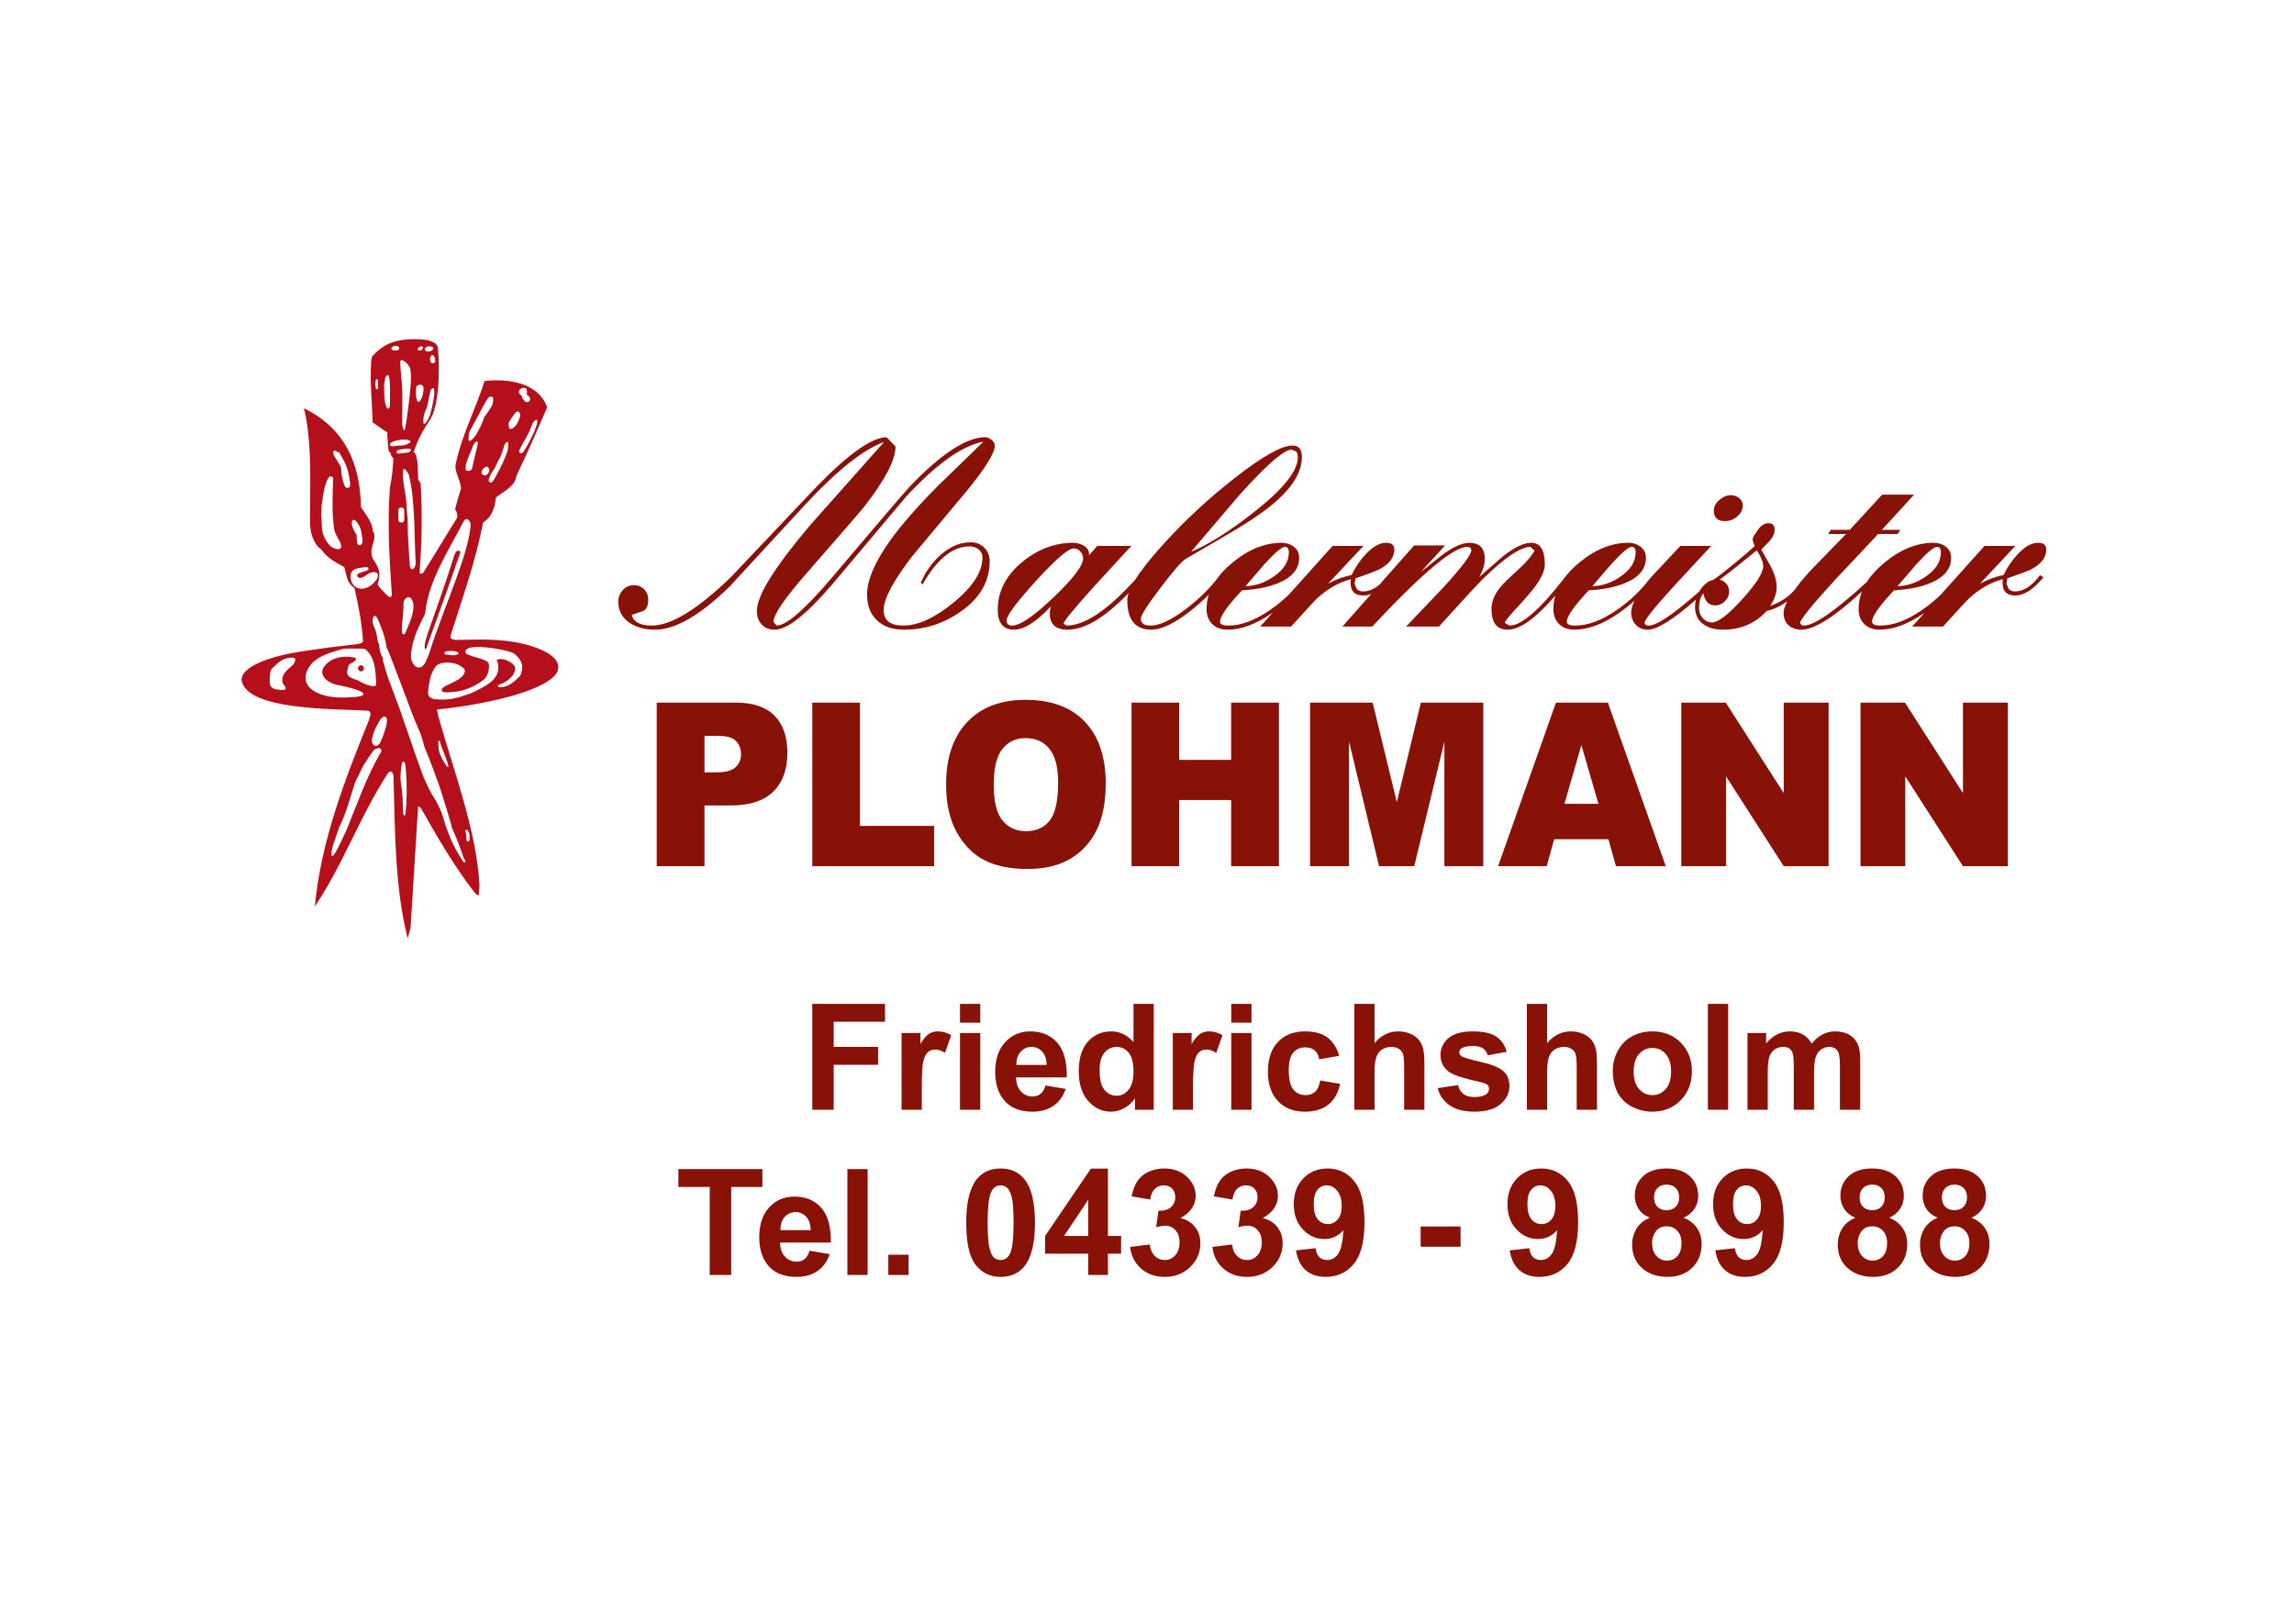
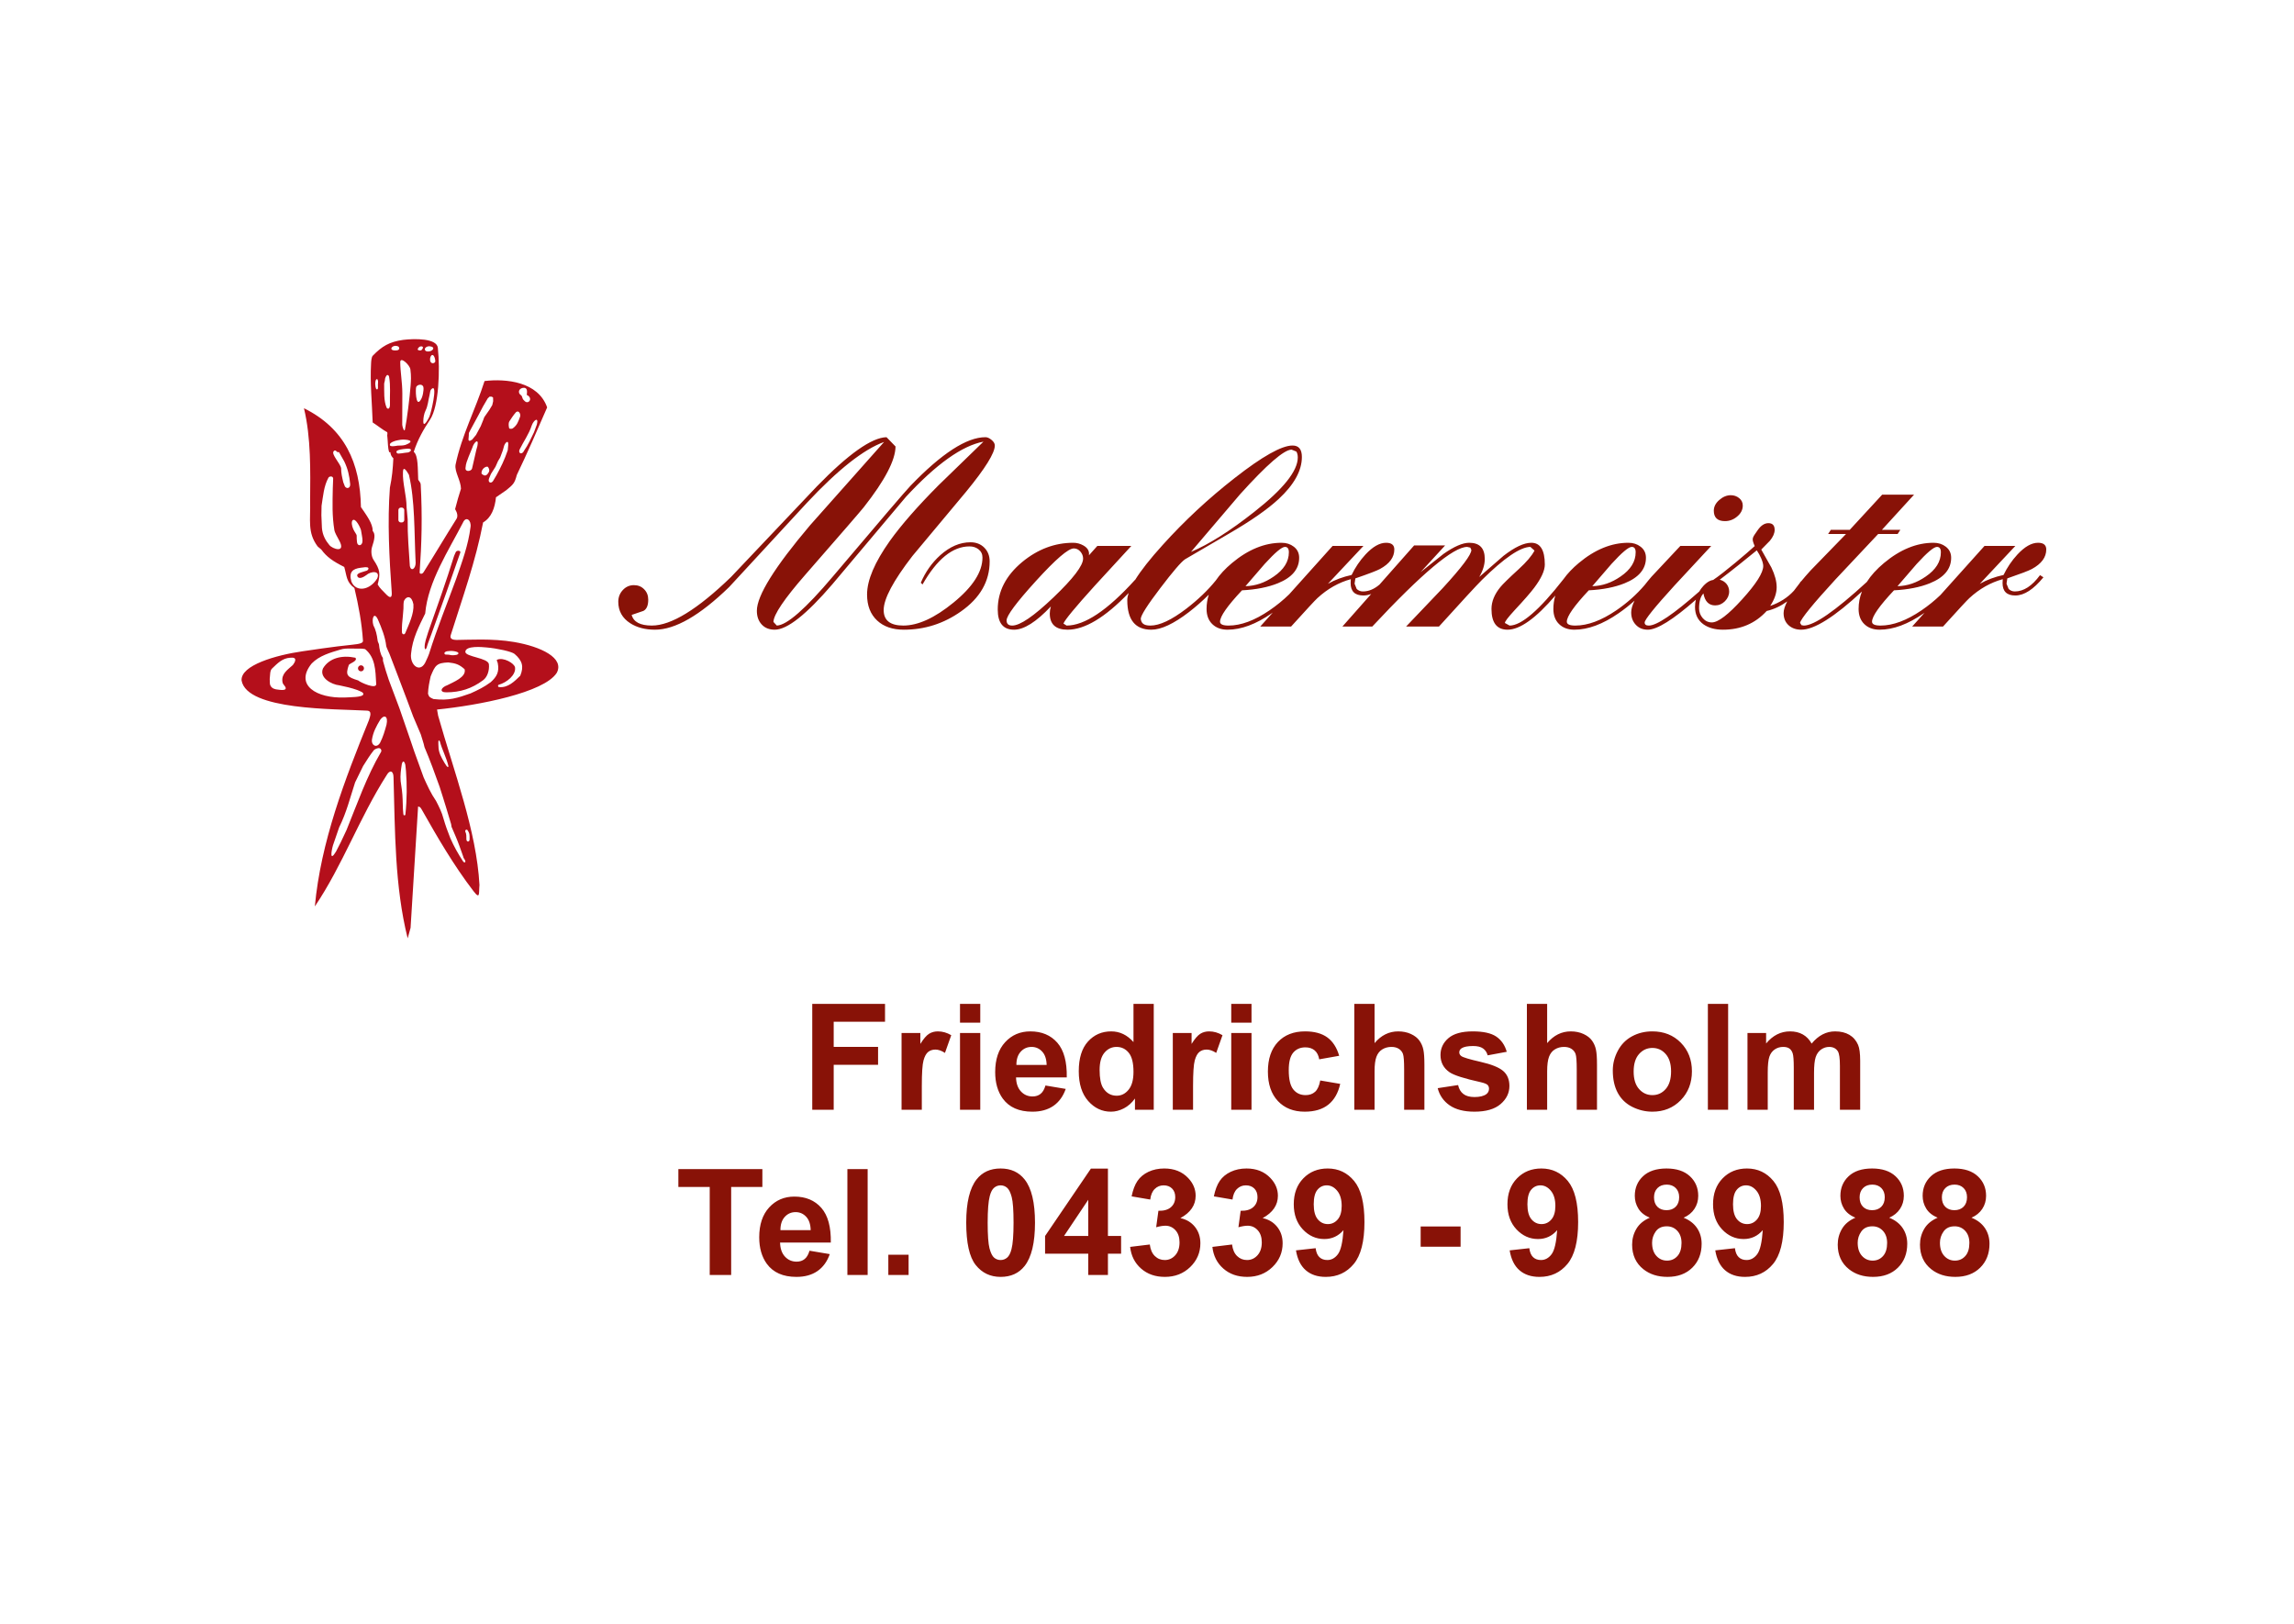
<svg xmlns="http://www.w3.org/2000/svg" xmlns:ns1="http://www.serif.com/" width="100%" height="100%" viewBox="0 0 842 596" version="1.1" xml:space="preserve" style="fill-rule:evenodd;clip-rule:evenodd;stroke-linejoin:round;stroke-miterlimit:2;">
  <g id="Ebene-1" ns1:id="Ebene 1">
    <path d="M298.134,407.37l-0,-38.868l26.708,0l-0,6.568l-18.837,0l0,9.229l16.286,-0l-0,6.568l-16.286,-0l0,16.503l-7.871,-0Zm40.215,-0l-7.436,-0l-0,-28.174l6.894,-0l-0,3.999c1.185,-1.891 2.253,-3.13 3.203,-3.719c0.949,-0.588 2.026,-0.877 3.229,-0.877c1.701,-0 3.339,0.47 4.913,1.402l-2.307,6.496c-1.258,-0.814 -2.425,-1.221 -3.501,-1.221c-1.05,-0 -1.936,0.289 -2.66,0.859c-0.724,0.579 -1.294,1.611 -1.71,3.113c-0.416,1.501 -0.625,4.65 -0.625,9.436l0,8.686Zm14.015,-31.974l0,-6.894l7.437,0l-0,6.894l-7.437,-0Zm0,31.974l0,-28.174l7.437,-0l-0,28.174l-7.437,-0Zm31.367,-8.903l7.437,1.248c-0.949,2.724 -2.461,4.796 -4.514,6.225c-2.063,1.42 -4.642,2.135 -7.727,2.135c-4.894,0 -8.522,-1.601 -10.866,-4.804c-1.855,-2.569 -2.786,-5.809 -2.786,-9.726c-0,-4.668 1.221,-8.332 3.655,-10.975c2.434,-2.651 5.519,-3.971 9.246,-3.971c4.18,-0 7.483,1.384 9.907,4.152c2.416,2.769 3.574,7.012 3.465,12.73l-18.619,0c0.054,2.208 0.651,3.927 1.8,5.157c1.14,1.231 2.57,1.846 4.271,1.846c1.167,-0 2.144,-0.317 2.931,-0.95c0.796,-0.633 1.393,-1.656 1.8,-3.067Zm0.435,-7.546c-0.055,-2.162 -0.606,-3.809 -1.665,-4.931c-1.059,-1.13 -2.343,-1.691 -3.863,-1.691c-1.62,-0 -2.959,0.597 -4.017,1.782c-1.059,1.185 -1.575,2.805 -1.556,4.84l11.101,0Zm39.31,16.449l-6.893,-0l-0,-4.135c-1.15,1.61 -2.516,2.814 -4.081,3.628c-1.565,0.805 -3.148,1.212 -4.741,1.212c-3.248,0 -6.025,-1.303 -8.341,-3.917c-2.307,-2.615 -3.465,-6.252 -3.465,-10.93c-0,-4.777 1.122,-8.414 3.374,-10.902c2.253,-2.488 5.094,-3.727 8.532,-3.727c3.148,-0 5.88,1.312 8.179,3.926l-0,-14.023l7.436,0l0,38.868Zm-19.867,-14.63c-0,3.013 0.416,5.193 1.239,6.541c1.203,1.954 2.877,2.931 5.031,2.931c1.709,0 3.166,-0.732 4.36,-2.198c1.204,-1.466 1.801,-3.646 1.801,-6.559c-0,-3.248 -0.579,-5.583 -1.747,-7.012c-1.167,-1.429 -2.65,-2.144 -4.469,-2.144c-1.764,-0 -3.239,0.705 -4.433,2.117c-1.185,1.411 -1.782,3.519 -1.782,6.324Zm34.298,14.63l-7.437,-0l0,-28.174l6.894,-0l0,3.999c1.186,-1.891 2.254,-3.13 3.203,-3.719c0.95,-0.588 2.027,-0.877 3.23,-0.877c1.701,-0 3.339,0.47 4.913,1.402l-2.307,6.496c-1.258,-0.814 -2.425,-1.221 -3.502,-1.221c-1.049,-0 -1.936,0.289 -2.66,0.859c-0.723,0.579 -1.293,1.611 -1.709,3.113c-0.416,1.501 -0.625,4.65 -0.625,9.436l0,8.686Zm14.015,-31.974l-0,-6.894l7.437,0l-0,6.894l-7.437,-0Zm-0,31.974l-0,-28.174l7.437,-0l-0,28.174l-7.437,-0Zm39.619,-19.814l-7.329,1.303c-0.244,-1.457 -0.805,-2.552 -1.683,-3.294c-0.877,-0.733 -2.008,-1.104 -3.402,-1.104c-1.854,0 -3.338,0.643 -4.442,1.927c-1.104,1.285 -1.656,3.43 -1.656,6.442c0,3.348 0.562,5.709 1.683,7.093c1.122,1.385 2.624,2.072 4.506,2.072c1.411,0 2.569,-0.407 3.465,-1.212c0.905,-0.805 1.538,-2.19 1.909,-4.162l7.328,1.249c-0.759,3.365 -2.216,5.908 -4.369,7.626c-2.154,1.72 -5.04,2.579 -8.668,2.579c-4.107,0 -7.392,-1.303 -9.834,-3.899c-2.452,-2.606 -3.674,-6.207 -3.674,-10.812c0,-4.659 1.231,-8.278 3.682,-10.875c2.453,-2.596 5.773,-3.89 9.962,-3.89c3.42,-0 6.143,0.742 8.17,2.216c2.017,1.475 3.465,3.719 4.352,6.741Zm12.982,-19.054l0,14.403c2.416,-2.868 5.311,-4.306 8.668,-4.306c1.728,-0 3.284,0.316 4.668,0.95c1.385,0.642 2.425,1.447 3.131,2.442c0.706,0.987 1.185,2.081 1.438,3.285c0.263,1.203 0.389,3.067 0.389,5.591l0,16.502l-7.437,0l0,-14.855c0,-2.95 -0.144,-4.823 -0.425,-5.619c-0.289,-0.796 -0.796,-1.429 -1.52,-1.891c-0.724,-0.47 -1.628,-0.705 -2.723,-0.705c-1.249,-0 -2.361,0.298 -3.348,0.904c-0.986,0.597 -1.701,1.502 -2.153,2.714c-0.461,1.204 -0.688,2.995 -0.688,5.357l0,14.096l-7.436,-0l-0,-38.868l7.436,0Zm23.171,30.942l7.491,-1.14c0.317,1.439 0.959,2.533 1.936,3.275c0.968,0.751 2.334,1.122 4.081,1.122c1.927,-0 3.374,-0.353 4.351,-1.059c0.652,-0.497 0.978,-1.167 0.978,-1.999c-0,-0.561 -0.181,-1.031 -0.534,-1.402c-0.371,-0.353 -1.204,-0.688 -2.488,-0.987c-6.017,-1.33 -9.826,-2.542 -11.436,-3.637c-2.235,-1.529 -3.348,-3.646 -3.348,-6.351c0,-2.452 0.968,-4.505 2.896,-6.17c1.927,-1.665 4.912,-2.497 8.956,-2.497c3.855,-0 6.723,0.633 8.595,1.89c1.874,1.267 3.167,3.131 3.873,5.601l-7.003,1.303c-0.298,-1.104 -0.878,-1.954 -1.719,-2.543c-0.841,-0.588 -2.044,-0.877 -3.61,-0.877c-1.972,-0 -3.384,0.272 -4.243,0.823c-0.57,0.389 -0.85,0.896 -0.85,1.511c-0,0.534 0.244,0.986 0.741,1.357c0.679,0.498 3.004,1.195 6.985,2.099c3.981,0.905 6.758,2.009 8.333,3.321c1.565,1.32 2.343,3.175 2.343,5.546c-0,2.578 -1.077,4.804 -3.239,6.659c-2.153,1.854 -5.347,2.786 -9.581,2.786c-3.836,0 -6.876,-0.778 -9.12,-2.325c-2.235,-1.547 -3.701,-3.646 -4.388,-6.306Zm40.179,-30.942l0,14.403c2.416,-2.868 5.311,-4.306 8.668,-4.306c1.728,-0 3.284,0.316 4.668,0.95c1.384,0.642 2.425,1.447 3.131,2.442c0.705,0.987 1.185,2.081 1.438,3.285c0.263,1.203 0.389,3.067 0.389,5.591l0,16.502l-7.437,0l0,-14.855c0,-2.95 -0.144,-4.823 -0.425,-5.619c-0.29,-0.796 -0.796,-1.429 -1.52,-1.891c-0.724,-0.47 -1.628,-0.705 -2.723,-0.705c-1.249,-0 -2.362,0.298 -3.348,0.904c-0.986,0.597 -1.701,1.502 -2.153,2.714c-0.461,1.204 -0.688,2.995 -0.688,5.357l0,14.096l-7.437,-0l0,-38.868l7.437,0Zm24.094,24.437c-0,-2.479 0.606,-4.877 1.827,-7.193c1.222,-2.325 2.95,-4.089 5.185,-5.311c2.234,-1.221 4.722,-1.836 7.482,-1.836c4.261,-0 7.744,1.384 10.468,4.152c2.723,2.778 4.08,6.27 4.08,10.504c-0,4.271 -1.376,7.808 -4.117,10.613c-2.75,2.805 -6.206,4.207 -10.377,4.207c-2.579,0 -5.039,-0.588 -7.383,-1.755c-2.334,-1.167 -4.116,-2.877 -5.338,-5.139c-1.221,-2.253 -1.827,-5.003 -1.827,-8.242Zm7.654,0.398c-0,2.796 0.66,4.94 1.981,6.423c1.33,1.493 2.959,2.235 4.904,2.235c1.936,0 3.565,-0.742 4.876,-2.235c1.312,-1.483 1.973,-3.646 1.973,-6.477c-0,-2.76 -0.661,-4.886 -1.973,-6.37c-1.311,-1.493 -2.94,-2.235 -4.876,-2.235c-1.945,0 -3.574,0.742 -4.904,2.235c-1.321,1.484 -1.981,3.628 -1.981,6.424Zm27.242,14.032l-0,-38.867l7.436,0l0,38.868l-7.436,-0Zm14.539,-28.174l6.84,-0l-0,3.845c2.451,-2.959 5.374,-4.442 8.767,-4.442c1.8,-0 3.365,0.371 4.686,1.113c1.33,0.741 2.416,1.863 3.257,3.365c1.24,-1.502 2.578,-2.624 4.008,-3.365c1.43,-0.742 2.959,-1.113 4.587,-1.113c2.063,-0 3.809,0.416 5.248,1.257c1.429,0.842 2.497,2.072 3.202,3.701c0.516,1.194 0.769,3.139 0.769,5.826l0,17.986l-7.437,0l0,-16.077c0,-2.796 -0.253,-4.596 -0.769,-5.401c-0.687,-1.059 -1.755,-1.592 -3.184,-1.592c-1.041,-0 -2.027,0.316 -2.95,0.949c-0.913,0.643 -1.583,1.575 -1.99,2.796c-0.407,1.231 -0.606,3.167 -0.606,5.818l-0,13.507l-7.437,0l-0,-15.417c-0,-2.732 -0.136,-4.505 -0.398,-5.292c-0.263,-0.796 -0.67,-1.394 -1.231,-1.783c-0.552,-0.389 -1.312,-0.578 -2.262,-0.578c-1.148,-0 -2.18,0.307 -3.094,0.922c-0.923,0.625 -1.574,1.511 -1.972,2.678c-0.398,1.167 -0.597,3.104 -0.597,5.8l-0,13.67l-7.437,0l-0,-28.173Zm-380.905,88.818l0,-32.299l-11.508,-0l-0,-6.569l30.833,0l0,6.569l-11.454,-0l0,32.299l-7.871,0Zm36.624,-8.903l7.437,1.249c-0.95,2.723 -2.461,4.795 -4.515,6.224c-2.062,1.421 -4.641,2.136 -7.726,2.136c-4.895,-0 -8.523,-1.602 -10.866,-4.804c-1.855,-2.57 -2.787,-5.809 -2.787,-9.726c0,-4.669 1.221,-8.333 3.655,-10.975c2.434,-2.651 5.519,-3.972 9.247,-3.972c4.18,0 7.482,1.384 9.907,4.153c2.415,2.768 3.573,7.012 3.465,12.73l-18.62,-0c0.054,2.208 0.652,3.926 1.801,5.157c1.14,1.23 2.569,1.845 4.27,1.845c1.167,0 2.144,-0.316 2.932,-0.95c0.796,-0.633 1.393,-1.655 1.8,-3.067Zm0.434,-7.545c-0.054,-2.162 -0.606,-3.809 -1.665,-4.931c-1.058,-1.131 -2.343,-1.692 -3.863,-1.692c-1.619,-0 -2.958,0.597 -4.017,1.782c-1.058,1.186 -1.574,2.805 -1.556,4.841l11.101,-0Zm13.472,16.448l-0,-38.868l7.436,0l0,38.868l-7.436,0Zm15.027,0l0,-7.437l7.438,0l-0,7.437l-7.438,0Zm41.212,-39.085c3.763,0 6.703,1.348 8.829,4.044c2.525,3.185 3.792,8.478 3.792,15.861c-0,7.373 -1.276,12.675 -3.818,15.896c-2.109,2.66 -5.04,3.99 -8.803,3.99c-3.783,-0 -6.832,-1.457 -9.148,-4.37c-2.316,-2.913 -3.474,-8.116 -3.474,-15.589c-0,-7.338 1.276,-12.621 3.818,-15.842c2.108,-2.66 5.039,-3.99 8.804,-3.99Zm-0,6.189c-0.887,-0 -1.684,0.289 -2.371,0.868c-0.697,0.57 -1.24,1.601 -1.62,3.094c-0.506,1.927 -0.76,5.185 -0.76,9.754c0,4.577 0.226,7.717 0.679,9.427c0.452,1.71 1.022,2.85 1.71,3.42c0.687,0.57 1.475,0.85 2.362,0.85c0.886,0 1.682,-0.289 2.379,-0.868c0.687,-0.57 1.23,-1.601 1.61,-3.094c0.507,-1.91 0.76,-5.158 0.76,-9.735c0,-4.569 -0.226,-7.709 -0.678,-9.419c-0.453,-1.71 -1.023,-2.859 -1.71,-3.429c-0.688,-0.579 -1.475,-0.868 -2.361,-0.868Zm32.172,32.896l-0,-7.817l-15.851,0l-0,-6.487l16.81,-24.726l6.261,-0l-0,24.699l4.831,-0l-0,6.514l-4.831,0l-0,7.817l-7.22,0Zm-0,-14.331l-0,-13.273l-8.885,13.273l8.885,-0Zm15.371,4.026l7.22,-0.878c0.226,1.846 0.842,3.257 1.846,4.235c1.004,0.977 2.217,1.465 3.637,1.465c1.529,0 2.814,-0.588 3.863,-1.755c1.041,-1.167 1.565,-2.741 1.565,-4.732c0,-1.872 -0.497,-3.365 -1.501,-4.46c-1.005,-1.095 -2.226,-1.647 -3.674,-1.647c-0.95,0 -2.081,0.19 -3.401,0.561l0.823,-6.043c2.008,0.054 3.537,-0.389 4.596,-1.321c1.058,-0.923 1.583,-2.163 1.583,-3.71c0,-1.312 -0.389,-2.352 -1.167,-3.139c-0.778,-0.779 -1.809,-1.167 -3.103,-1.167c-1.276,-0 -2.361,0.443 -3.257,1.33c-0.905,0.886 -1.448,2.18 -1.647,3.881l-6.84,-1.167c0.48,-2.37 1.194,-4.262 2.162,-5.682c0.959,-1.411 2.308,-2.524 4.027,-3.338c1.718,-0.805 3.655,-1.213 5.79,-1.213c3.655,0 6.586,1.167 8.794,3.511c1.818,1.918 2.732,4.089 2.732,6.505c0,3.42 -1.863,6.161 -5.6,8.197c2.225,0.479 3.999,1.547 5.338,3.211c1.33,1.665 1.999,3.674 1.999,6.026c0,3.411 -1.248,6.324 -3.736,8.731c-2.488,2.406 -5.582,3.61 -9.292,3.61c-3.51,-0 -6.423,-1.014 -8.731,-3.049c-2.316,-2.027 -3.655,-4.678 -4.026,-7.962Zm30.191,0l7.22,-0.878c0.226,1.846 0.841,3.257 1.846,4.235c1.004,0.977 2.216,1.465 3.637,1.465c1.529,0 2.813,-0.588 3.863,-1.755c1.041,-1.167 1.565,-2.741 1.565,-4.732c0,-1.872 -0.497,-3.365 -1.502,-4.46c-1.004,-1.095 -2.225,-1.647 -3.673,-1.647c-0.95,0 -2.081,0.19 -3.402,0.561l0.824,-6.043c2.008,0.054 3.537,-0.389 4.596,-1.321c1.058,-0.923 1.583,-2.163 1.583,-3.71c0,-1.312 -0.389,-2.352 -1.167,-3.139c-0.778,-0.779 -1.809,-1.167 -3.103,-1.167c-1.276,-0 -2.362,0.443 -3.257,1.33c-0.905,0.886 -1.448,2.18 -1.647,3.881l-6.84,-1.167c0.48,-2.37 1.195,-4.262 2.163,-5.682c0.959,-1.411 2.307,-2.524 4.026,-3.338c1.719,-0.805 3.655,-1.213 5.79,-1.213c3.655,0 6.586,1.167 8.794,3.511c1.819,1.918 2.732,4.089 2.732,6.505c0,3.42 -1.863,6.161 -5.6,8.197c2.226,0.479 3.999,1.547 5.338,3.211c1.33,1.665 2,3.674 2,6.026c-0,3.411 -1.249,6.324 -3.737,8.731c-2.488,2.406 -5.582,3.61 -9.292,3.61c-3.51,-0 -6.424,-1.014 -8.731,-3.049c-2.316,-2.027 -3.655,-4.678 -4.026,-7.962Zm30.68,1.276l7.22,-0.797c0.172,1.475 0.633,2.57 1.366,3.276c0.733,0.714 1.71,1.067 2.913,1.067c1.529,0 2.823,-0.715 3.891,-2.135c1.067,-1.42 1.746,-4.37 2.044,-8.83c-1.872,2.171 -4.207,3.257 -7.021,3.257c-3.048,-0 -5.69,-1.176 -7.907,-3.538c-2.216,-2.361 -3.32,-5.428 -3.32,-9.21c-0,-3.945 1.167,-7.12 3.51,-9.527c2.343,-2.416 5.329,-3.619 8.948,-3.619c3.936,0 7.175,1.529 9.699,4.578c2.524,3.058 3.791,8.079 3.791,15.082c-0,7.111 -1.312,12.25 -3.936,15.399c-2.624,3.158 -6.044,4.732 -10.26,4.732c-3.03,-0 -5.474,-0.814 -7.346,-2.443c-1.864,-1.62 -3.067,-4.053 -3.592,-7.292Zm16.774,-16.304c0,-2.397 -0.552,-4.261 -1.656,-5.582c-1.094,-1.321 -2.37,-1.981 -3.818,-1.981c-1.375,-0 -2.515,0.542 -3.42,1.628c-0.913,1.086 -1.366,2.859 -1.366,5.32c0,2.506 0.498,4.343 1.484,5.519c0.986,1.167 2.217,1.755 3.7,1.755c1.43,0 2.633,-0.561 3.61,-1.692c0.977,-1.131 1.466,-2.786 1.466,-4.967Zm28.988,14.965l-0,-7.437l14.657,-0l-0,7.437l-14.657,-0Zm32.67,1.339l7.22,-0.797c0.172,1.475 0.633,2.57 1.366,3.276c0.733,0.714 1.71,1.067 2.913,1.067c1.529,0 2.823,-0.715 3.891,-2.135c1.067,-1.42 1.746,-4.37 2.044,-8.83c-1.872,2.171 -4.207,3.257 -7.02,3.257c-3.049,-0 -5.691,-1.176 -7.908,-3.538c-2.216,-2.361 -3.32,-5.428 -3.32,-9.21c-0,-3.945 1.167,-7.12 3.51,-9.527c2.343,-2.416 5.329,-3.619 8.948,-3.619c3.935,0 7.175,1.529 9.699,4.578c2.524,3.058 3.791,8.079 3.791,15.082c-0,7.111 -1.312,12.25 -3.936,15.399c-2.624,3.158 -6.044,4.732 -10.26,4.732c-3.031,-0 -5.473,-0.814 -7.346,-2.443c-1.864,-1.62 -3.067,-4.053 -3.592,-7.292Zm16.774,-16.304c-0,-2.397 -0.552,-4.261 -1.656,-5.582c-1.094,-1.321 -2.37,-1.981 -3.818,-1.981c-1.375,-0 -2.515,0.542 -3.42,1.628c-0.914,1.086 -1.366,2.859 -1.366,5.32c-0,2.506 0.498,4.343 1.484,5.519c0.986,1.167 2.217,1.755 3.7,1.755c1.43,0 2.633,-0.561 3.61,-1.692c0.978,-1.131 1.466,-2.786 1.466,-4.967Zm34.652,4.316c-1.919,-0.814 -3.321,-1.927 -4.19,-3.357c-0.877,-1.42 -1.311,-2.986 -1.311,-4.677c-0,-2.904 1.013,-5.302 3.03,-7.193c2.018,-1.891 4.895,-2.841 8.614,-2.841c3.691,0 6.55,0.95 8.586,2.841c2.035,1.891 3.058,4.289 3.058,7.193c-0,1.8 -0.471,3.402 -1.412,4.813c-0.932,1.403 -2.253,2.479 -3.953,3.221c2.162,0.868 3.8,2.135 4.93,3.8c1.122,1.673 1.683,3.592 1.683,5.772c0,3.601 -1.14,6.523 -3.429,8.776c-2.28,2.253 -5.32,3.375 -9.119,3.375c-3.529,-0 -6.46,-0.932 -8.813,-2.796c-2.768,-2.19 -4.152,-5.211 -4.152,-9.038c-0,-2.109 0.524,-4.045 1.565,-5.809c1.04,-1.764 2.678,-3.121 4.913,-4.08Zm1.556,-7.491c-0,1.483 0.416,2.65 1.248,3.483c0.841,0.832 1.954,1.248 3.339,1.248c1.411,0 2.533,-0.425 3.374,-1.266c0.842,-0.842 1.267,-2.009 1.267,-3.493c-0,-1.402 -0.416,-2.524 -1.248,-3.365c-0.842,-0.842 -1.946,-1.267 -3.312,-1.267c-1.429,0 -2.56,0.425 -3.402,1.276c-0.841,0.85 -1.266,1.982 -1.266,3.384Zm-0.706,16.665c-0,2.072 0.525,3.682 1.574,4.84c1.049,1.158 2.352,1.737 3.917,1.737c1.539,0 2.805,-0.56 3.81,-1.673c1.004,-1.113 1.501,-2.724 1.501,-4.822c0,-1.837 -0.506,-3.312 -1.529,-4.425c-1.022,-1.113 -2.316,-1.674 -3.881,-1.674c-1.818,0 -3.167,0.634 -4.062,1.9c-0.887,1.267 -1.33,2.633 -1.33,4.117Zm23.188,2.814l7.22,-0.797c0.172,1.475 0.634,2.57 1.366,3.276c0.733,0.714 1.71,1.067 2.913,1.067c1.53,0 2.823,-0.715 3.891,-2.135c1.068,-1.42 1.746,-4.37 2.045,-8.83c-1.873,2.171 -4.207,3.257 -7.021,3.257c-3.049,-0 -5.691,-1.176 -7.907,-3.538c-2.217,-2.361 -3.321,-5.428 -3.321,-9.21c0,-3.945 1.167,-7.12 3.51,-9.527c2.344,-2.416 5.329,-3.619 8.949,-3.619c3.935,0 7.174,1.529 9.698,4.578c2.524,3.058 3.791,8.079 3.791,15.082c0,7.111 -1.312,12.25 -3.935,15.399c-2.624,3.158 -6.044,4.732 -10.26,4.732c-3.031,-0 -5.474,-0.814 -7.347,-2.443c-1.864,-1.62 -3.067,-4.053 -3.592,-7.292Zm16.774,-16.304c0,-2.397 -0.551,-4.261 -1.656,-5.582c-1.094,-1.321 -2.37,-1.981 -3.818,-1.981c-1.375,-0 -2.515,0.542 -3.419,1.628c-0.914,1.086 -1.367,2.859 -1.367,5.32c0,2.506 0.498,4.343 1.484,5.519c0.986,1.167 2.217,1.755 3.7,1.755c1.43,0 2.633,-0.561 3.611,-1.692c0.977,-1.131 1.465,-2.786 1.465,-4.967Zm34.652,4.316c-1.918,-0.814 -3.321,-1.927 -4.189,-3.357c-0.878,-1.42 -1.312,-2.986 -1.312,-4.677c-0,-2.904 1.013,-5.302 3.031,-7.193c2.017,-1.891 4.895,-2.841 8.613,-2.841c3.691,0 6.55,0.95 8.586,2.841c2.036,1.891 3.058,4.289 3.058,7.193c0,1.8 -0.47,3.402 -1.411,4.813c-0.933,1.403 -2.253,2.479 -3.954,3.221c2.162,0.868 3.8,2.135 4.931,3.8c1.122,1.673 1.683,3.592 1.683,5.772c-0,3.601 -1.141,6.523 -3.429,8.776c-2.28,2.253 -5.321,3.375 -9.12,3.375c-3.529,-0 -6.46,-0.932 -8.813,-2.796c-2.768,-2.19 -4.152,-5.211 -4.152,-9.038c0,-2.109 0.524,-4.045 1.565,-5.809c1.04,-1.764 2.678,-3.121 4.913,-4.08Zm1.556,-7.491c-0,1.483 0.416,2.65 1.249,3.483c0.841,0.832 1.954,1.248 3.338,1.248c1.411,0 2.533,-0.425 3.374,-1.266c0.842,-0.842 1.267,-2.009 1.267,-3.493c0,-1.402 -0.416,-2.524 -1.248,-3.365c-0.842,-0.842 -1.946,-1.267 -3.312,-1.267c-1.429,0 -2.56,0.425 -3.402,1.276c-0.841,0.85 -1.266,1.982 -1.266,3.384Zm-0.706,16.665c-0,2.072 0.525,3.682 1.575,4.84c1.049,1.158 2.352,1.737 3.917,1.737c1.538,0 2.805,-0.56 3.809,-1.673c1.004,-1.113 1.502,-2.724 1.502,-4.822c-0,-1.837 -0.507,-3.312 -1.529,-4.425c-1.023,-1.113 -2.316,-1.674 -3.882,-1.674c-1.818,0 -3.166,0.634 -4.062,1.9c-0.887,1.267 -1.33,2.633 -1.33,4.117Zm29.341,-9.174c-1.918,-0.814 -3.321,-1.927 -4.189,-3.357c-0.878,-1.42 -1.312,-2.986 -1.312,-4.677c0,-2.904 1.013,-5.302 3.031,-7.193c2.018,-1.891 4.895,-2.841 8.613,-2.841c3.691,0 6.551,0.95 8.586,2.841c2.036,1.891 3.058,4.289 3.058,7.193c0,1.8 -0.47,3.402 -1.411,4.813c-0.932,1.403 -2.253,2.479 -3.954,3.221c2.163,0.868 3.8,2.135 4.931,3.8c1.122,1.673 1.683,3.592 1.683,5.772c-0,3.601 -1.14,6.523 -3.429,8.776c-2.28,2.253 -5.32,3.375 -9.12,3.375c-3.529,-0 -6.46,-0.932 -8.813,-2.796c-2.768,-2.19 -4.152,-5.211 -4.152,-9.038c-0,-2.109 0.525,-4.045 1.565,-5.809c1.041,-1.764 2.678,-3.121 4.913,-4.08Zm1.556,-7.491c0,1.483 0.416,2.65 1.249,3.483c0.841,0.832 1.954,1.248 3.338,1.248c1.411,0 2.533,-0.425 3.375,-1.266c0.841,-0.842 1.266,-2.009 1.266,-3.493c0,-1.402 -0.416,-2.524 -1.248,-3.365c-0.841,-0.842 -1.945,-1.267 -3.312,-1.267c-1.429,0 -2.56,0.425 -3.401,1.276c-0.842,0.85 -1.267,1.982 -1.267,3.384Zm-0.706,16.665c0,2.072 0.525,3.682 1.575,4.84c1.049,1.158 2.352,1.737 3.917,1.737c1.538,0 2.805,-0.56 3.809,-1.673c1.004,-1.113 1.502,-2.724 1.502,-4.822c-0,-1.837 -0.507,-3.312 -1.529,-4.425c-1.023,-1.113 -2.316,-1.674 -3.882,-1.674c-1.818,0 -3.166,0.634 -4.062,1.9c-0.887,1.267 -1.33,2.633 -1.33,4.117" style="fill:#881207;fill-rule:nonzero;" />
    <path d="M337.98,213.907c1.681,-3.956 4.054,-7.318 7.137,-10.104c3.544,-3.164 7.236,-4.747 11.109,-4.747c2.044,0 3.742,0.66 5.044,1.962c1.318,1.318 1.978,3 1.978,5.06c-0,7.318 -3.528,13.45 -10.549,18.378c-6.33,4.467 -13.302,6.692 -20.966,6.692c-4.104,0 -7.368,-1.121 -9.758,-3.346c-2.489,-2.308 -3.725,-5.489 -3.725,-9.576c-0,-5.258 2.785,-11.802 8.356,-19.664c4.22,-5.885 10.187,-12.708 17.917,-20.472c5.473,-5.324 10.961,-10.648 16.45,-15.971c-7.846,1.483 -17.34,8.241 -28.449,20.257c-9,10.664 -17.983,21.361 -26.982,32.059c-9.56,11.142 -16.615,16.713 -21.164,16.713c-2.044,0 -3.643,-0.643 -4.813,-1.928c-1.187,-1.286 -1.764,-2.967 -1.764,-5.011c0,-5.555 6.511,-16.021 19.532,-31.4c9.066,-10.202 18.115,-20.389 27.164,-30.575c-7.483,2.703 -16.911,10.137 -28.317,22.334c-9.527,10.302 -19.055,20.62 -28.565,30.938c-10.747,10.433 -19.812,15.642 -27.197,15.642c-3.593,0 -6.626,-0.791 -9.098,-2.373c-2.917,-1.879 -4.384,-4.517 -4.384,-7.879c-0,-1.665 0.544,-3.082 1.648,-4.286c1.104,-1.203 2.473,-1.813 4.104,-1.813c1.517,0 2.769,0.511 3.758,1.533c0.989,1.005 1.484,2.275 1.484,3.791c-0,2.127 -0.577,3.495 -1.748,4.121c-1.433,0.494 -2.884,0.989 -4.334,1.483c0.692,2.605 3.164,3.906 7.417,3.906c7.087,0 16.779,-5.95 29.059,-17.834c10.483,-11.043 20.949,-22.103 31.432,-33.179c11.637,-11.967 20.175,-17.999 25.631,-18.131l3.313,3.412c-0.05,5.06 -3.94,12.477 -11.637,22.268c-1.22,1.533 -8.373,9.807 -21.477,24.806c-7.73,8.852 -11.62,14.62 -11.703,17.324l1.237,1.334c3.659,-0.098 10.549,-6.131 20.652,-18.097c16.994,-20.093 26.455,-31.153 28.417,-33.213c11.438,-11.884 20.62,-17.834 27.526,-17.834c0.692,-0 1.434,0.329 2.241,1.005c0.792,0.659 1.187,1.352 1.187,2.044c0,2.769 -3.527,8.423 -10.549,16.977c-6.576,7.879 -13.137,15.741 -19.697,23.587c-7.038,9.115 -10.549,15.725 -10.549,19.845c0,3.791 2.407,5.686 7.203,5.686c5.407,0 11.538,-2.801 18.395,-8.406c7.104,-5.785 10.665,-11.307 10.665,-16.565c-0,-1.269 -0.495,-2.274 -1.484,-3.049c-0.907,-0.692 -1.994,-1.038 -3.28,-1.038c-6.181,-0 -11.934,4.664 -17.241,13.977l-0.626,-0.643Zm388.726,0.379c2.604,-1.467 5.489,-2.538 8.687,-3.23c1.318,-2.753 3.016,-5.258 5.093,-7.516c2.67,-2.869 5.192,-4.302 7.549,-4.302c2.027,-0 3.032,0.824 3.032,2.456c0,2.867 -1.747,5.258 -5.274,7.17c-1.104,0.609 -4.12,1.763 -9.016,3.445l-0.297,1.944l0.775,1.929c0.626,0.61 1.368,0.923 2.275,0.923c3.23,0 6.313,-1.994 9.246,-5.983l1.253,0.791c-3.642,4.45 -7.071,6.675 -10.318,6.675c-3.132,0 -4.681,-1.516 -4.681,-4.565c-0,-0.445 0.016,-0.924 0.066,-1.418c-4.451,1.22 -8.538,3.527 -12.263,6.956c-0.742,0.659 -3.956,4.137 -9.659,10.433l-11.324,0l4.54,-5.058l-0.234,0.163c-5.819,4.038 -11.242,6.049 -16.269,6.049c-2.341,0 -4.203,-0.692 -5.604,-2.06c-1.401,-1.368 -2.093,-3.231 -2.093,-5.555c-0,-2.188 0.407,-4.319 1.221,-6.395c-10.068,9.34 -17.489,14.01 -22.284,14.01c-1.879,0 -3.428,-0.544 -4.648,-1.648c-1.204,-1.105 -1.814,-2.588 -1.814,-4.45c0,-1.148 0.444,-2.576 1.328,-4.283c-2.387,1.725 -4.895,2.894 -7.538,3.508c-4.186,4.582 -9.543,6.873 -16.054,6.873c-2.901,0 -5.274,-0.659 -7.137,-1.961c-2.077,-1.5 -3.115,-3.627 -3.115,-6.396c0,-0.909 0.107,-1.794 0.32,-2.652c-8.369,7.336 -14.247,11.009 -17.642,11.009c-1.813,0 -3.28,-0.593 -4.401,-1.796c-1.137,-1.204 -1.698,-2.72 -1.698,-4.55c0,-1.21 0.409,-2.646 1.223,-4.307c-1.844,1.662 -3.785,3.197 -5.823,4.604c-5.818,4.038 -11.241,6.049 -16.269,6.049c-2.34,0 -4.202,-0.692 -5.604,-2.06c-1.401,-1.368 -2.093,-3.231 -2.093,-5.555c-0,-1.668 0.238,-3.303 0.711,-4.906c-7.156,8.346 -12.992,12.521 -17.525,12.521c-3.923,0 -5.901,-2.538 -5.901,-7.615c0,-2.703 1.088,-5.373 3.264,-8.027c0.857,-1.055 3.082,-3.247 6.725,-6.577c2.901,-2.653 4.829,-4.928 5.802,-6.823l-1.517,-1.352c-3.725,0.05 -9.642,4.088 -17.768,12.115c-2.11,2.109 -7.368,7.812 -15.791,17.125l-12.065,0c4.483,-4.697 8.966,-9.411 13.45,-14.109c7.005,-7.631 10.516,-12.296 10.516,-14.01c-0,-0 -0.132,-0.28 -0.379,-0.857l-1.154,-0.264c-5.044,-0 -16.664,9.758 -34.845,29.24l-10.96,0l10.586,-11.971c-0.976,0.377 -1.936,0.565 -2.881,0.565c-3.131,0 -4.681,-1.516 -4.681,-4.565c0,-0.445 0.017,-0.924 0.066,-1.418c-4.45,1.22 -8.538,3.527 -12.263,6.956c-0.742,0.659 -3.956,4.137 -9.659,10.433l-11.323,0l4.6,-5.125c-0.11,0.077 -0.22,0.154 -0.331,0.23c-5.818,4.038 -11.241,6.049 -16.268,6.049c-2.34,0 -4.203,-0.692 -5.604,-2.06c-1.401,-1.368 -2.093,-3.231 -2.093,-5.555c-0,-1.786 0.271,-3.534 0.814,-5.246c-2.303,2.288 -4.732,4.425 -7.284,6.4c-5.604,4.302 -10.203,6.461 -13.796,6.461c-5.884,0 -8.835,-3.61 -8.835,-10.846c0,-0.768 0.165,-1.644 0.494,-2.626c-8.619,8.978 -16.097,13.472 -22.409,13.472c-4.352,0 -6.527,-1.978 -6.527,-5.95c-0,-0.841 0.131,-1.698 0.395,-2.588c-5.373,5.687 -9.873,8.538 -13.516,8.538c-3.988,0 -5.983,-2.472 -5.983,-7.401c0,-6.659 3,-12.477 8.983,-17.455c5.703,-4.697 11.95,-7.054 18.725,-7.054c1.318,-0 2.571,0.329 3.758,1.005c1.368,0.791 2.043,1.797 2.043,3c0,0.198 -0.016,0.395 -0.033,0.593l3.083,-3.445l12.477,0c-4.5,4.879 -8.999,9.775 -13.483,14.67c-7.087,7.829 -10.895,12.445 -11.439,13.829l1.154,0.742c6.61,-0 14.983,-5.588 25.103,-16.763l0.039,0.021c2.153,-3.486 5.522,-7.761 10.108,-12.828c7.994,-8.868 16.796,-17.06 26.405,-24.559c10.187,-7.978 17.274,-11.967 21.296,-11.967c2.275,0 3.412,1.401 3.412,4.203c-0,5.027 -2.851,10.17 -8.538,15.444c-4.071,3.775 -10.104,7.978 -18.131,12.643c-10.648,6.214 -16.054,9.362 -16.202,9.461c-1.418,0.939 -4.451,4.483 -9.099,10.598c-4.78,6.28 -7.17,10.054 -7.17,11.291c0.2,1.535 1.012,2.456 3.527,2.456c3.396,-0 7.78,-2.061 13.154,-6.165c4.325,-3.322 7.944,-6.775 10.858,-10.391c1.49,-2.203 3.472,-4.338 5.946,-6.405c5.934,-4.961 12.016,-7.433 18.197,-7.433c1.763,-0 3.247,0.478 4.467,1.417c1.335,1.006 1.994,2.373 1.994,4.088c0,4.137 -2.604,7.252 -7.829,9.362c-3.594,1.451 -7.978,2.324 -13.154,2.588c-5.373,5.719 -8.06,9.56 -8.06,11.521c0,0.94 1.039,1.418 3.116,1.418c4.565,-0 9.56,-1.863 15.015,-5.571c2.612,-1.779 5.026,-3.743 7.241,-5.9l4.629,-5.157l0.08,-0.102l0.012,-0l11.229,-12.511l11.323,0l-13.038,13.895c2.605,-1.467 5.489,-2.538 8.687,-3.23c1.319,-2.753 3.016,-5.258 5.093,-7.516c2.67,-2.869 5.192,-4.302 7.549,-4.302c2.028,-0 3.033,0.824 3.033,2.456c0,2.867 -1.747,5.258 -5.274,7.17c-1.105,0.609 -4.121,1.763 -9.017,3.445l-0.296,1.944l0.775,1.929c0.626,0.61 1.368,0.923 2.274,0.923c2.098,0 4.132,-0.841 6.105,-2.523l12.71,-14.372l11.373,0l-9,9.807c5.159,-4.137 7.962,-6.379 8.406,-6.692c3.89,-2.719 7.022,-4.087 9.429,-4.087c3.824,-0 5.719,1.977 5.719,5.95c0,2.093 -0.676,4.302 -2.044,6.609c2.984,-2.604 5.951,-5.192 8.917,-7.763c4.121,-3.198 7.516,-4.796 10.22,-4.796c3.296,-0 4.945,2.67 4.945,7.994c-0,2.225 -1.303,5.077 -3.907,8.538c-1.335,1.78 -3.708,4.5 -7.137,8.175c-2.489,2.703 -3.692,4.286 -3.593,4.747l1.714,0.94c4.309,-0 10.909,-5.679 19.783,-17.051c1.447,-2.028 3.314,-3.998 5.602,-5.91c5.934,-4.961 12.016,-7.433 18.197,-7.433c1.764,-0 3.247,0.478 4.467,1.417c1.335,1.006 1.994,2.373 1.994,4.088c0,4.137 -2.604,7.252 -7.829,9.362c-3.593,1.451 -7.977,2.324 -13.153,2.588c-5.373,5.719 -8.06,9.56 -8.06,11.521c0,0.94 1.038,1.418 3.115,1.418c4.566,-0 9.56,-1.863 15.016,-5.571c3.935,-2.68 7.423,-5.782 10.454,-9.327c0.759,-0.98 1.604,-2.009 2.536,-3.085c3.527,-3.774 7.038,-7.516 10.549,-11.258l11.34,0c-4.483,4.83 -8.966,9.659 -13.45,14.489c-7.335,8.043 -10.994,12.592 -10.994,13.631c0,0.742 0.511,1.121 1.517,1.121c2.904,-0 9.076,-4.162 18.514,-12.495c0.213,-0.362 0.445,-0.721 0.703,-1.071c0.987,-1.336 2.637,-2.965 4.423,-3.187c3.843,-2.566 12.568,-9.959 15.238,-12.429c-1.229,-2.913 -0.936,-2.895 1.074,-5.811c1.202,-1.743 2.522,-2.604 3.94,-2.604c1.533,-0 2.307,0.824 2.307,2.456c0,1.252 -0.577,2.587 -1.747,4.005c-1.071,1.088 -2.126,2.175 -3.165,3.23c2.259,3.973 3.495,6.165 3.725,6.61c1.286,2.687 1.929,5.077 1.929,7.22c-0,2.192 -0.791,4.483 -2.374,6.856c3.502,-1.202 6.399,-3.057 8.688,-5.559c0.639,-0.893 1.359,-1.837 2.159,-2.832c0.124,-0.194 0.244,-0.392 0.362,-0.592l0.086,0.041c1.041,-1.27 2.208,-2.618 3.503,-4.046c4.352,-4.483 8.703,-8.967 13.038,-13.417l-6.577,0l1.006,-1.533l6.939,0l11.884,-12.889l11.703,-0l-11.769,12.889l6.758,0l-1.005,1.533l-7.137,0c-5.226,5.571 -10.451,11.142 -15.708,16.714c-8.275,9.016 -12.593,14.323 -12.972,15.905l0.527,0.857l0.857,0.149c3.788,-0 11.493,-5.337 23.113,-16.007c1.526,-2.397 3.628,-4.716 6.307,-6.954c5.934,-4.961 12.016,-7.433 18.197,-7.433c1.763,-0 3.247,0.478 4.466,1.417c1.336,1.006 1.995,2.373 1.995,4.088c-0,4.137 -2.604,7.252 -7.829,9.362c-3.594,1.451 -7.978,2.324 -13.154,2.588c-5.373,5.719 -8.06,9.56 -8.06,11.521c0,0.94 1.039,1.418 3.115,1.418c4.566,-0 9.561,-1.863 15.016,-5.571c2.507,-1.707 4.832,-3.586 6.974,-5.641l16.181,-18.029l11.324,0l-13.038,13.895Zm-95.49,-1.486c2.026,0.486 3.46,2.188 3.46,4.305c-0,1.368 -0.528,2.555 -1.549,3.593c-1.023,1.022 -2.226,1.533 -3.577,1.533c-2.341,-0 -3.775,-1.451 -4.319,-4.384c-1.071,1.12 -1.599,2.95 -1.599,5.505c0,1.335 0.462,2.522 1.352,3.56c0.907,1.038 2.027,1.566 3.33,1.566c2.307,-0 6.032,-2.835 11.158,-8.505c5.143,-5.67 7.714,-9.741 7.714,-12.197c0,-1.5 -1.163,-3.979 -2.367,-5.759c-4.444,3.591 -8.682,7.074 -13.603,10.783Zm65.248,2.376c3.609,-0.082 7.071,-1.252 10.351,-3.527c3.725,-2.522 5.571,-5.505 5.571,-8.917c-0,-1.319 -0.478,-1.978 -1.434,-1.978c-1.17,-0 -3.643,2.093 -7.434,6.247c-2.357,2.72 -4.714,5.456 -7.054,8.175Zm-61.177,-33.394c1.137,0 2.159,0.347 3.049,1.055c0.89,0.709 1.335,1.616 1.335,2.737c0,1.582 -0.708,2.933 -2.126,4.087c-1.302,1.088 -2.785,1.632 -4.417,1.632c-2.72,0 -4.088,-1.286 -4.088,-3.824c0,-1.467 0.676,-2.786 2.011,-3.94c1.335,-1.17 2.753,-1.747 4.236,-1.747Zm-50.851,33.394c3.61,-0.082 7.071,-1.252 10.351,-3.527c3.725,-2.522 5.571,-5.505 5.571,-8.917c0,-1.319 -0.478,-1.978 -1.433,-1.978c-1.171,-0 -3.643,2.093 -7.434,6.247c-2.357,2.72 -4.714,5.456 -7.055,8.175Zm-127.288,0c3.609,-0.082 7.071,-1.252 10.351,-3.527c3.725,-2.522 5.571,-5.505 5.571,-8.917c-0,-1.319 -0.478,-1.978 -1.434,-1.978c-1.17,-0 -3.643,2.093 -7.434,6.247c-2.357,2.72 -4.714,5.456 -7.054,8.175Zm-20.002,-12.592c6.56,-2.753 14.307,-7.648 23.207,-14.67c10.665,-8.373 15.989,-15.049 15.989,-19.993c-0,-0.891 -0.182,-1.616 -0.528,-2.16c-1.17,-0.461 -1.747,-0.709 -1.747,-0.709c-2.752,0 -9.049,5.473 -18.905,16.384c-6.017,7.071 -12.033,14.11 -18.016,21.148Zm-39.602,2.456c0,-0.94 -0.329,-1.797 -1.005,-2.572c-0.66,-0.758 -1.467,-1.154 -2.407,-1.154c-2.044,0 -6.675,4.006 -13.944,12c-7.153,7.879 -10.73,12.692 -10.73,14.422c-0,1.253 0.692,1.896 2.077,1.896c2.884,-0 7.928,-3.462 15.164,-10.368c7.236,-6.906 10.845,-11.653 10.845,-14.224" style="fill:#881207;fill-rule:nonzero;" />
-     <path d="M241.042,257.913l29.036,-0c6.317,-0 11.056,1.594 14.202,4.796c3.145,3.188 4.725,7.745 4.725,13.632c-0,6.068 -1.711,10.808 -5.146,14.219c-3.436,3.411 -8.674,5.117 -15.716,5.117l-9.556,0l0,22.287l-17.545,-0l0,-60.051Zm17.545,25.6l4.278,0c3.369,0 5.726,-0.615 7.094,-1.859c1.356,-1.245 2.041,-2.839 2.041,-4.768c-0,-1.888 -0.593,-3.496 -1.777,-4.796c-1.172,-1.314 -3.396,-1.971 -6.66,-1.971l-4.976,-0l0,13.394Zm39.552,-25.6l17.479,-0l0,45.258l27.259,0l0,14.793l-44.738,-0l0,-60.051Zm49.121,30.06c0,-9.801 2.579,-17.435 7.713,-22.888c5.146,-5.466 12.306,-8.193 21.48,-8.193c9.411,0 16.663,2.685 21.757,8.054c5.08,5.355 7.634,12.877 7.634,22.538c0,7.019 -1.119,12.779 -3.343,17.267c-2.224,4.488 -5.436,7.984 -9.635,10.487c-4.211,2.502 -9.437,3.747 -15.715,3.747c-6.371,-0 -11.649,-1.077 -15.834,-3.23c-4.172,-2.167 -7.555,-5.579 -10.161,-10.249c-2.593,-4.669 -3.896,-10.514 -3.896,-17.533Zm17.479,0.084c-0,6.068 1.053,10.417 3.172,13.073c2.119,2.642 5.015,3.971 8.661,3.971c3.751,-0 6.66,-1.3 8.713,-3.887c2.053,-2.601 3.093,-7.256 3.093,-13.968c0,-5.662 -1.079,-9.787 -3.225,-12.401c-2.145,-2.601 -5.054,-3.901 -8.739,-3.901c-3.514,-0 -6.345,1.314 -8.476,3.971c-2.133,2.642 -3.199,7.033 -3.199,13.142Zm50.582,-30.144l17.466,-0l-0,21.014l19.098,0l-0,-21.014l17.545,-0l-0,60.051l-17.545,-0l-0,-24.286l-19.098,-0l-0,24.286l-17.466,-0l-0,-60.051Zm65.52,-0l22.981,-0l8.871,36.534l8.832,-36.534l22.902,-0l-0,60.051l-14.268,-0l0,-45.79l-11.069,45.79l-12.912,-0l-11.03,-45.79l0,45.79l-14.307,-0l0,-60.051Zm109.508,50.138l-19.901,-0l-2.738,9.913l-17.847,-0l21.243,-60.051l19.046,-0l21.256,60.051l-18.282,-0l-2.777,-9.913Zm-3.659,-12.989l-6.252,-21.588l-6.212,21.588l12.464,0Zm30.417,-37.149l16.321,-0l21.283,33.22l0,-33.22l16.466,-0l-0,60.051l-16.466,-0l-21.177,-32.969l-0,32.969l-16.427,-0l0,-60.051Zm65.784,-0l16.321,-0l21.283,33.22l-0,-33.22l16.466,-0l-0,60.051l-16.466,-0l-21.178,-32.969l0,32.969l-16.426,-0l0,-60.051Z" style="fill:#881207;fill-rule:nonzero;" />
    <path d="M118.026,185.66c0.569,-3.487 0.804,-7.179 2.529,-10.315c0.385,-0.628 1.713,-0.657 1.731,0.333c-0.045,1.175 -0.089,2.351 -0.134,3.527c-0.099,5.439 -0.297,10.054 0.588,15.454c0.039,0.572 1.12,2.625 1.675,3.579c2.834,5.058 -2.48,3.259 -3.544,1.813c-1.34,-1.595 -2.506,-3.608 -2.712,-6.272c-0.066,-1.553 -0.133,-3.106 -0.199,-4.658c0.022,-1.154 0.044,-2.308 0.066,-3.461Zm6.381,-19.721c-0.246,-0 -0.446,0.139 -0.665,-0.067c-0.318,-0.297 -0.761,-0.857 -1.289,-0.208c-0.92,1.133 2.462,4.455 2.752,6.195c0,1.86 0.371,3.371 0.798,5.188c0.2,0.51 0.4,1.02 0.599,1.53c0.711,1.001 2.033,0.653 1.929,-0.898c-0.302,-3.112 -0.84,-5.516 -2.162,-8.281c-0.654,-1.153 -1.308,-2.306 -1.962,-3.459Zm13.791,-23.056c0.722,0.333 0.515,-1.089 0.515,-1.546c0,-0.409 0.148,-1.424 -0.033,-1.744c-0.057,-0.101 -0.106,-0.387 -0.216,-0.415c-0.645,-0.169 -0.731,1.252 -0.731,1.777c-0,0.307 0.107,1.695 0.465,1.928Zm4.601,-4.649c-0.08,-0.435 -0.571,-0.794 -0.864,-0.432c-0.277,0.341 -0.632,0.995 -0.632,1.529c-0,0.558 -0.299,1.129 -0.299,1.597c0.056,2.846 -0.218,6.099 0.931,8.78c0.797,0.906 1.197,-0.315 1.197,-0.964c-0.102,-3.747 0.299,-7.097 -0.333,-10.51Zm4.841,17.679c0,0.611 0.755,2.96 0.999,1.73c0.745,-3.757 1.748,-11.766 2.069,-16.081c0.135,-1.804 0.257,-3.417 -0.073,-5.947c-0.217,-1.669 -3.726,-4.905 -3.726,-2.662c-0,3.405 0.765,7.395 0.765,11.447c0,4.126 -0.033,8.067 -0.033,11.513Zm6.633,-8.899c0.549,-0.782 0.774,-1.474 0.998,-2.594c0.108,-0.543 0.307,-1.921 0.1,-2.461c-0.456,-1.185 -2.162,-0.778 -2.595,0.066c-0.31,0.606 -0.223,7.44 1.497,4.989Zm3.326,5.954c-0.14,0.311 -2.228,4.497 -2.228,1.696c-0,-1.312 0.292,-2.879 0.798,-3.891c0.945,-1.891 0.975,-3.755 1.496,-5.754c0.243,-0.932 0.096,-1.865 0.998,-2.428c1.949,-1.218 -0.428,8.959 -1.064,10.377Zm-3.369,-25.786c0.494,-0.021 0.708,-0.16 0.997,0.249c0.044,0.49 -0.155,0.619 -0.449,1.014c-0.211,0.329 -1.35,0.28 -1.466,-0.184c-0.06,-0.244 0.533,-1.019 0.918,-1.079Zm3.373,-0.083c-1.007,-0.005 -1.767,0.64 -1.66,1.21c0.058,0.309 0.289,0.703 1.062,0.717c1.766,0.101 3.208,-1.717 0.598,-1.927Zm-11.63,36.485c-0.825,0.105 -3.669,0.759 -2.675,-0.863c1.103,-0.9 2.443,-1.061 3.788,-1.296c1.799,-0.225 6.06,0.233 1.661,1.91c-1.008,0.282 -1.846,0.182 -2.774,0.249Zm3.871,2.493c1.273,-0.439 1.453,-1.402 -0.117,-1.379c-0.349,0.031 -5.46,0.219 -3.954,1.678c0.338,0.371 2.57,-0.195 4.071,-0.299Zm-2.376,25.704l-0.326,0c-0.505,0 -0.918,-0.407 -0.918,-0.906l0,-3.642c0,-0.498 0.413,-0.906 0.918,-0.906l0.326,-0c0.505,-0 0.918,0.408 0.918,0.906l-0,3.642c-0,0.499 -0.413,0.906 -0.918,0.906Zm2.625,-17.508c2.242,9.571 1.915,20.558 2.471,32.416c-0.051,2.172 -1.694,3.143 -2.13,1.132c-0.357,-5.722 -0.877,-11.408 -0.798,-17.17c-0.133,-1.464 -0.266,-2.928 -0.399,-4.392c-0.016,-4.523 -1.539,-8.896 -1.331,-13.044c0.092,-2.272 1.288,-0.492 2.187,1.058Zm1.652,47.541c0.252,3.522 -1.641,7.286 -2.96,10.511c-0.33,0.852 -1.303,0.636 -1.264,-0.466c-0.04,-1.906 0.112,-3.728 0.333,-5.621c0.078,-0.942 0.155,-1.885 0.233,-2.827c0.07,-1.159 -0.104,-2.324 0.332,-3.099c0.878,-1.559 2.707,-1.736 3.326,1.502Zm-43.636,21.353c-0.2,0.31 -0.399,0.621 -0.599,0.931c-1.885,1.726 -4.224,3.148 -3.858,6.087c0.058,0.749 0.5,1.173 0.998,1.829c1.089,1.838 -2.141,1.18 -3.359,1.031c-1.117,-0.208 -2.045,-0.847 -2.228,-2.062c-0.023,-0.577 -0.045,-1.153 -0.067,-1.729c0.177,-1.396 0.037,-3.073 0.832,-3.825c2.081,-1.982 3.744,-3.779 6.651,-3.991c1.368,-0.118 2.421,0.042 1.63,1.729Zm24.389,3.266c-0.61,-0 -1.105,-0.495 -1.105,-1.105c0,-0.61 0.495,-1.105 1.105,-1.105c0.61,0 1.105,0.495 1.105,1.105c0,0.61 -0.495,1.105 -1.105,1.105Zm0.855,8.441c0.133,-0.793 -1.179,-1.09 -2.162,-1.563c-2.191,-0.794 -4.3,-1.251 -6.585,-1.729c-2.978,-0.301 -7.51,-2.824 -6.054,-6.22c2.334,-3.918 7.103,-4.938 11.874,-3.924c1.079,1.186 -2.159,2.093 -2.395,2.66c-1.334,3.822 -0.577,4.427 3.459,5.688c0.711,0.689 6.928,3.523 6.586,1.164c-0.258,-5.117 -0.356,-9.605 -4.058,-12.672c-0.333,-0.055 -0.665,-0.111 -0.998,-0.166c-1.33,-0.011 -2.661,-0.023 -3.991,-0.034c-1.435,-0.044 -2.929,-0.013 -4.058,0.366c-3.728,1.122 -7.77,2.217 -10.576,5.122c-6.409,7.929 1.822,12.856 12.173,12.472c1.62,-0.116 6.562,-0.021 6.785,-1.164Zm8.514,11.142c-0.627,2.307 -1.273,4.524 -2.361,6.652c-1.308,2.127 -3.252,0.867 -2.994,-1.098c0.441,-2.845 1.632,-5.028 3.06,-7.383c1.453,-2.022 2.988,-1.346 2.295,1.829Zm-2.014,10.017c-5.263,8.947 -8.732,19.014 -12.644,28.616c-0.71,1.509 -1.42,3.017 -2.13,4.526c-0.576,1.131 -1.153,2.262 -1.73,3.394c-2.372,3.959 -1.771,-0.021 -1.131,-2.263c0.754,-2.196 1.508,-4.392 2.263,-6.588c2.753,-5.57 4.033,-10.936 5.856,-16.505c0.976,-1.996 1.952,-3.992 2.928,-5.989c1.539,-2.398 2.399,-3.892 4.011,-5.907c0.342,-0.304 1.31,-0.803 1.963,-0.674c0.614,0.122 0.937,0.844 0.614,1.39Zm24.013,5.083c0.111,0.122 0.222,0.243 0.333,0.365c0.199,0.148 0.449,0.099 0.382,-0.299c-0.707,-3.091 -2.302,-5.919 -3.14,-9.055c-0.766,-1.22 -0.512,1.306 -0.499,1.795c-0.021,2.31 1.106,4.223 2.227,6.131c0.232,0.354 0.465,0.708 0.697,1.063Zm33.178,-125.255c-0.343,0.931 -0.687,1.863 -1.031,2.794c-1.134,2.363 -2.114,4.586 -3.639,6.76c-0.72,1.653 -2.285,1.086 -1.654,-0.398c1.484,-3.045 3.384,-5.551 4.462,-8.856c0.738,-2.033 2.637,-3.256 1.862,-0.3Zm-30.365,48.193c0.188,-0.432 0.377,-0.865 0.565,-1.297c0.316,-0.886 1.92,-0.683 1.73,0.033c-3.461,10.006 -6.984,19.987 -10.61,29.934c-0.455,1.23 -0.909,2.461 -1.364,3.691c-0.133,0.433 -0.266,0.865 -0.399,1.297c-0.246,0.763 -0.67,0.815 -0.732,0.034c-0.054,-1.96 0.714,-3.746 1.264,-5.621c3.29,-9.32 6.622,-18.627 9.546,-28.071Zm3.226,-12.173c1.143,-2.618 3.194,-0.863 2.794,1.63c-0.781,6.48 -3.115,12.816 -5.256,18.958c-3.34,9.186 -7.051,18.202 -9.977,27.605c-0.269,0.848 -0.688,1.596 -1.031,2.394c-2.007,5.116 -6.099,1.759 -5.555,-2.527c0.516,-5.571 2.849,-9.959 5.189,-14.734c0.995,-11.707 8.695,-23.282 13.836,-33.326Zm0.076,124.341c0.53,0.618 1.081,0.412 0.714,-0.465c-0.301,-0.556 -0.594,-0.766 -0.698,-1.412c-0.903,-2.52 -1.741,-5.004 -2.808,-7.46c-0.42,-0.98 -0.841,-1.961 -1.262,-2.941c-0.328,-0.559 -0.204,-0.946 -0.366,-1.495c-0.585,-2.055 -1.204,-4.092 -1.844,-6.131c-0.399,-1.285 -0.798,-2.57 -1.196,-3.855c-0.388,-1.218 -0.776,-2.436 -1.163,-3.655c-1.745,-4.891 -3.515,-9.773 -5.55,-14.554c-0.164,-0.808 -0.381,-1.556 -0.631,-2.343c-0.244,-0.786 -0.487,-1.573 -0.731,-2.359c-0.93,-2.188 -1.861,-4.375 -2.791,-6.563c-0.742,-1.994 -1.484,-3.987 -2.226,-5.981c-2.111,-5.659 -4.297,-11.286 -6.447,-16.93c-0.404,-0.969 -1.144,-2.468 -1.213,-2.908c-0.342,-3.271 -1.737,-6.778 -3.057,-9.769c-1.387,-3.013 -2.399,-0.379 -1.678,2.093c0.892,1.646 1.312,3.568 1.545,5.417c0.047,0.78 0.378,1.013 0.521,1.65c0.165,1.631 0.51,3.642 1.373,4.846c0.2,0.487 -0.016,0.892 0.166,1.412c0.593,2.267 1.294,4.475 2.044,6.696c1.318,3.511 2.636,7.022 3.954,10.533c1.378,3.968 2.751,7.937 4.104,11.913c0.443,1.307 0.886,2.614 1.329,3.921c0.521,1.44 1.041,2.88 1.562,4.32c0.62,1.717 1.24,3.433 1.861,5.15c1.357,3.007 2.63,5.849 4.569,8.673c1.09,2.118 2.105,4.096 2.733,6.505c0.722,2.479 1.516,4.711 2.484,7.102c1.358,3.106 2.854,5.735 4.702,8.59Zm1.212,-8.075c0.108,1.063 1.093,0.945 1.164,0.084c-0,-1.455 0.158,-2.24 -0.815,-3.556c-0.176,-0.257 -0.874,-0.099 -0.78,0.532c0.503,0.943 0.397,1.896 0.431,2.94Zm-7.674,-67.874c-0.358,-0.044 -0.598,-0.565 -0.166,-0.898c0.494,-0.385 1.084,-0.334 1.847,-0.415c0.917,-0.066 1.996,0.11 2.709,0.415c0.747,0.45 0.21,0.854 -0.299,0.998c-0.977,0.18 -1.621,0.246 -2.578,0.017c-0.388,-0.145 -1.054,-0.04 -1.513,-0.117Zm27.439,7.783c-2.189,2.148 -4.535,4.468 -7.749,4.157c-0.587,-0.066 -0.455,-0.774 -0.167,-0.831c2.977,-0.844 6.381,-3.582 6.003,-6.367c-0.227,-1.525 -4.261,-3.861 -6.568,-2.846c-0.366,0.245 0.238,0.92 0.233,1.297c0.633,3.151 -0.405,4.981 -2.595,6.951c-2.428,1.8 -4.651,2.878 -7.416,4.125c-4.8,1.666 -7.795,2.745 -13.603,2.062c-1.272,-0.623 -1.564,-0.596 -1.996,-1.929c0.066,-2.246 0.485,-4.185 0.965,-6.386c1.639,-4.05 2.197,-4.943 6.485,-5.122c2.66,0.299 3.989,0.702 5.987,2.494c0.758,2.908 -4.242,4.75 -6.32,5.854c-2.415,0.844 -3.075,2.648 -0.399,2.627c5.137,0 9.402,-1.391 13.482,-4.434c1.569,-1.124 2.39,-3.577 2.15,-5.876c-0.261,-2.368 -8.649,-2.687 -8.647,-4.556c0.068,-2.38 6.287,-1.747 7.838,-1.606c3.882,0.344 9.176,1.494 10.222,2.371c2.928,2.496 3.447,4.714 2.095,8.015Zm-30.541,12.405c15.35,-1.551 39.241,-6.199 43.922,-13.443c2.96,-5.47 -5.744,-9.645 -15.573,-11.339c-8.143,-1.405 -17.038,-0.773 -20.896,-0.773c-1.726,0.04 -2.93,-0.373 -2.395,-1.863c4.288,-13.622 9.114,-27.036 11.845,-41.261c3.051,-1.781 4.32,-5.253 4.73,-9.24c1.419,-0.976 2.369,-1.629 3.789,-2.605c2.502,-2.068 3.047,-2.475 3.859,-5.59c3.868,-8.046 7.527,-16.477 11.131,-24.789c-3.28,-9.43 -15.023,-10.633 -22.976,-9.684c-3.291,10.38 -8.4,19.897 -10.648,30.746c-0.399,2.542 1.932,5.762 1.996,8.784c-0.774,2.387 -1.5,4.897 -2.118,7.343c-0.05,0.198 -0.022,0.202 0.084,0.376c0.626,1.022 0.995,2.404 0.388,3.345c-4.082,6.477 -7.981,13.071 -12.063,19.549c-0.604,0.962 -1.498,0.576 -1.467,0.152c0.76,-10.706 1.019,-20.636 0.403,-32.229c-0.022,-1.04 -0.942,-1.544 -0.932,-1.996c-0.19,-3.734 0.054,-8.731 -1.631,-10.083c1.466,-4.525 3.549,-8.167 6.023,-11.878c3.231,-4.965 3.663,-18.223 2.828,-26.254c-0.311,-3.581 -8.477,-3.491 -12.777,-2.961c-5.028,0.718 -7.713,2.308 -11.13,5.824c-0.46,0.492 -0.562,1.996 -0.6,2.669c-0.421,7.512 0.339,14.375 0.583,21.82c1.726,1.09 3.617,2.665 5.357,3.593c0.178,0.843 -0.144,0.854 0.034,1.697c0.232,2.018 0.116,3.954 0.658,5.581c0.044,0.134 0.437,-0.053 0.446,0.086c0.049,0.755 0.425,1.637 1.092,2.186c-0.172,3.769 -0.485,7.103 -1.265,10.781c-0.939,12.634 -0.236,25.566 0.666,38.332c0.192,2.254 -0.615,2.379 -2.213,0.649c-1.109,-1.157 -2.183,-2.076 -2.938,-3.44c1.04,-3.967 0.908,-5.38 -1.538,-9.071c-0.903,-1.42 -0.909,-3.487 -0.532,-4.691c0.958,-2.848 1.285,-4.748 0.25,-5.858c0.027,-2.743 -2.225,-5.696 -4.329,-8.787c-0.29,-16.233 -5.936,-28.868 -20.91,-36.282c2.618,10.907 2.344,22.913 2.263,34.073c0.179,7.186 -1.033,11.482 2.704,16.589c0.199,0.271 1.264,1.023 1.466,1.298c1.936,2.63 4.185,4.22 8.356,6.306c0.969,3.398 0.743,5.561 3.73,7.73c1.535,6.545 2.698,12.698 3.145,19.397c0.03,0.801 -1.191,1.157 -4.056,1.433c-6.286,0.604 -16.541,2.163 -18.147,2.394c-9.776,1.406 -22.793,5.143 -22.354,10.736c1.988,10.98 34.259,10.372 45.919,11.047c2.106,0.019 1.283,2.039 0.815,3.51c-8.881,21.862 -17.655,44.684 -19.848,68.363c10.246,-15.192 16.345,-32.532 26.353,-48.182c1.193,-2.129 2.518,-1.571 2.529,0.799c0.561,19.611 0.408,39.964 5.191,59.095c0.355,-1.286 0.71,-2.573 1.065,-3.86c0.931,-14.773 1.83,-29.763 2.762,-44.537c0.488,0.133 0.776,0.117 1.264,0.997c5.845,10.331 11.737,20.513 19.08,30.095c2.565,3.348 1.878,0.538 2.182,-2.26c-1.09,-19.988 -9.333,-41.453 -15.173,-62.157c-0.133,-0.754 -0.266,-1.508 -0.399,-2.262Zm32.936,-115.475c0.919,0.347 1.349,1.167 1.189,1.786c-0.199,0.771 -1.164,1.29 -1.992,0.421c-0.289,-0.332 -0.611,-0.531 -0.727,-0.944c-0.156,-0.421 -0.269,-1 -0.599,-1.172c-1.477,-0.985 -0.626,-2.793 1.152,-2.719c1.205,0.069 1.142,1.305 0.977,2.628Zm-14.235,26.441c-0.296,-0.332 -1.262,0.008 -1.829,0.694c-0.534,0.645 -0.689,1.62 -0.433,1.867c0.721,0.548 1.307,0.88 2.062,0.066c0.817,-0.972 0.896,-1.633 0.2,-2.627Zm5.454,-6.12c0.156,-0.554 0.311,-1.109 0.466,-1.663c0.407,-1.213 1.715,-2.422 1.497,-0.166c-0.056,0.598 -0.111,1.197 -0.167,1.796c-1.202,3.575 -2.513,6.199 -4.157,9.213c-0.422,0.709 -0.843,1.419 -1.264,2.128c-0.752,1.057 -1.99,0.45 -1.43,-0.998c0.233,-0.554 0.465,-1.108 0.698,-1.663c0.554,-0.875 1.109,-1.751 1.663,-2.627c0.299,-0.677 0.599,-1.353 0.898,-2.029c0.266,-0.444 0.532,-0.887 0.798,-1.33c0.333,-0.887 0.666,-1.774 0.998,-2.661Zm-9.346,-1.597c-0.144,0.532 -0.288,1.065 -0.432,1.597c-0.255,1.12 -0.51,2.239 -0.765,3.359c-0.255,1.109 -0.51,2.217 -0.765,3.326c-0.228,1.007 -2.609,1.453 -2.395,-0.266c0.11,-1.626 0.623,-2.655 1.131,-4.058c0.455,-1.108 0.909,-2.217 1.364,-3.326c0.537,-1.94 2.507,-3.779 1.862,-0.632Zm5.754,-17.793c0.011,0.454 0.022,0.909 0.033,1.363c-0.11,0.477 -0.221,0.954 -0.332,1.431c-0.355,0.587 -0.71,1.175 -1.064,1.762c-0.621,0.887 -1.242,1.774 -1.863,2.661c-0.144,0.388 -0.288,0.776 -0.432,1.164c-0.289,0.709 -0.577,1.419 -0.865,2.129c-0.577,1.075 -1.153,2.15 -1.73,3.226c-0.476,0.576 -0.953,1.153 -1.43,1.729c-0.31,0.167 -0.621,0.333 -0.931,0.499c-0.144,-0.133 -0.288,-0.266 -0.432,-0.399c0.044,-0.521 0.088,-1.042 0.132,-1.563c0.012,-0.322 0.023,-0.643 0.034,-0.965c0.177,-0.354 0.355,-0.709 0.532,-1.064c0.998,-1.84 1.996,-3.68 2.993,-5.521c0.566,-1.075 1.131,-2.151 1.697,-3.226c0.565,-0.965 1.13,-1.929 1.696,-2.894c0.233,-0.221 0.465,-0.443 0.698,-0.665c0.266,0.011 0.532,0.022 0.799,0.033c0.155,0.1 0.31,0.2 0.465,0.3Zm8.382,5.421c1.093,-0.975 1.878,0.795 1.529,1.63c-0.683,1.829 -1.043,3.078 -2.685,4.282c-0.286,0.208 -1.166,0.221 -1.319,-0.045c-0.175,-0.77 -0.336,-1.819 0.08,-2.541c0.762,-1.18 1.482,-2.261 2.395,-3.326Zm-40.577,129.478c0.078,0.743 0.155,1.486 0.233,2.229c0.371,4.858 0.395,10.318 -0.233,16.064c-0.094,0.231 -0.611,0.241 -0.665,0.033c-0.033,-0.199 -0.067,-0.399 -0.1,-0.598c-0.044,-0.555 -0.089,-1.109 -0.133,-1.663c-0.072,-2.295 -0.075,-4.574 -0.366,-6.852c-0.155,-1.097 -0.31,-2.195 -0.465,-3.292c-0.197,-2.084 0.099,-4.116 0.432,-6.253c0.37,-1.498 1.004,-1.048 1.297,0.332Zm-2.993,-152.227c0.724,-0.131 1.014,-0.747 0.465,-1.364c-2.252,-1.158 -4.31,1.852 -0.465,1.364Zm13.871,3.145c0.039,0.238 0.078,0.476 0.116,0.715c0.126,0.813 -1.236,1.326 -1.761,0.349c-0.696,-1.577 0.881,-4.09 1.645,-1.064Zm-24.988,77.723c-1.269,0.48 -3.854,0.851 -3.539,1.944c0.497,1.528 2.459,0.354 3.29,-0.266c1.662,-1.49 5.294,-1.827 4.037,1.196c-2.72,4.405 -7.794,5.147 -9.47,1.197c-1.039,-3.507 0.416,-4.741 3.389,-5.118c0.543,-0.066 1.085,-0.132 1.628,-0.199c0.2,0.006 0.399,0.011 0.598,0.017c0.907,0.065 0.778,0.823 0.067,1.229Zm-5.247,-18.474c1.113,-1.033 2.998,2.989 3.093,3.725c0.166,1.269 0.533,2.567 0.533,3.825c-0,2.049 -2.009,2.144 -2.035,0.258c-0.027,-0.338 -0.055,-0.676 -0.083,-1.014c-0.005,-0.377 -0.011,-0.753 -0.016,-1.13c0.023,-0.471 -0.779,-1.344 -1.252,-2.411c-0.553,-1.247 -0.759,-2.702 -0.24,-3.253" style="fill:#b40f1b;" />
  </g>
</svg>